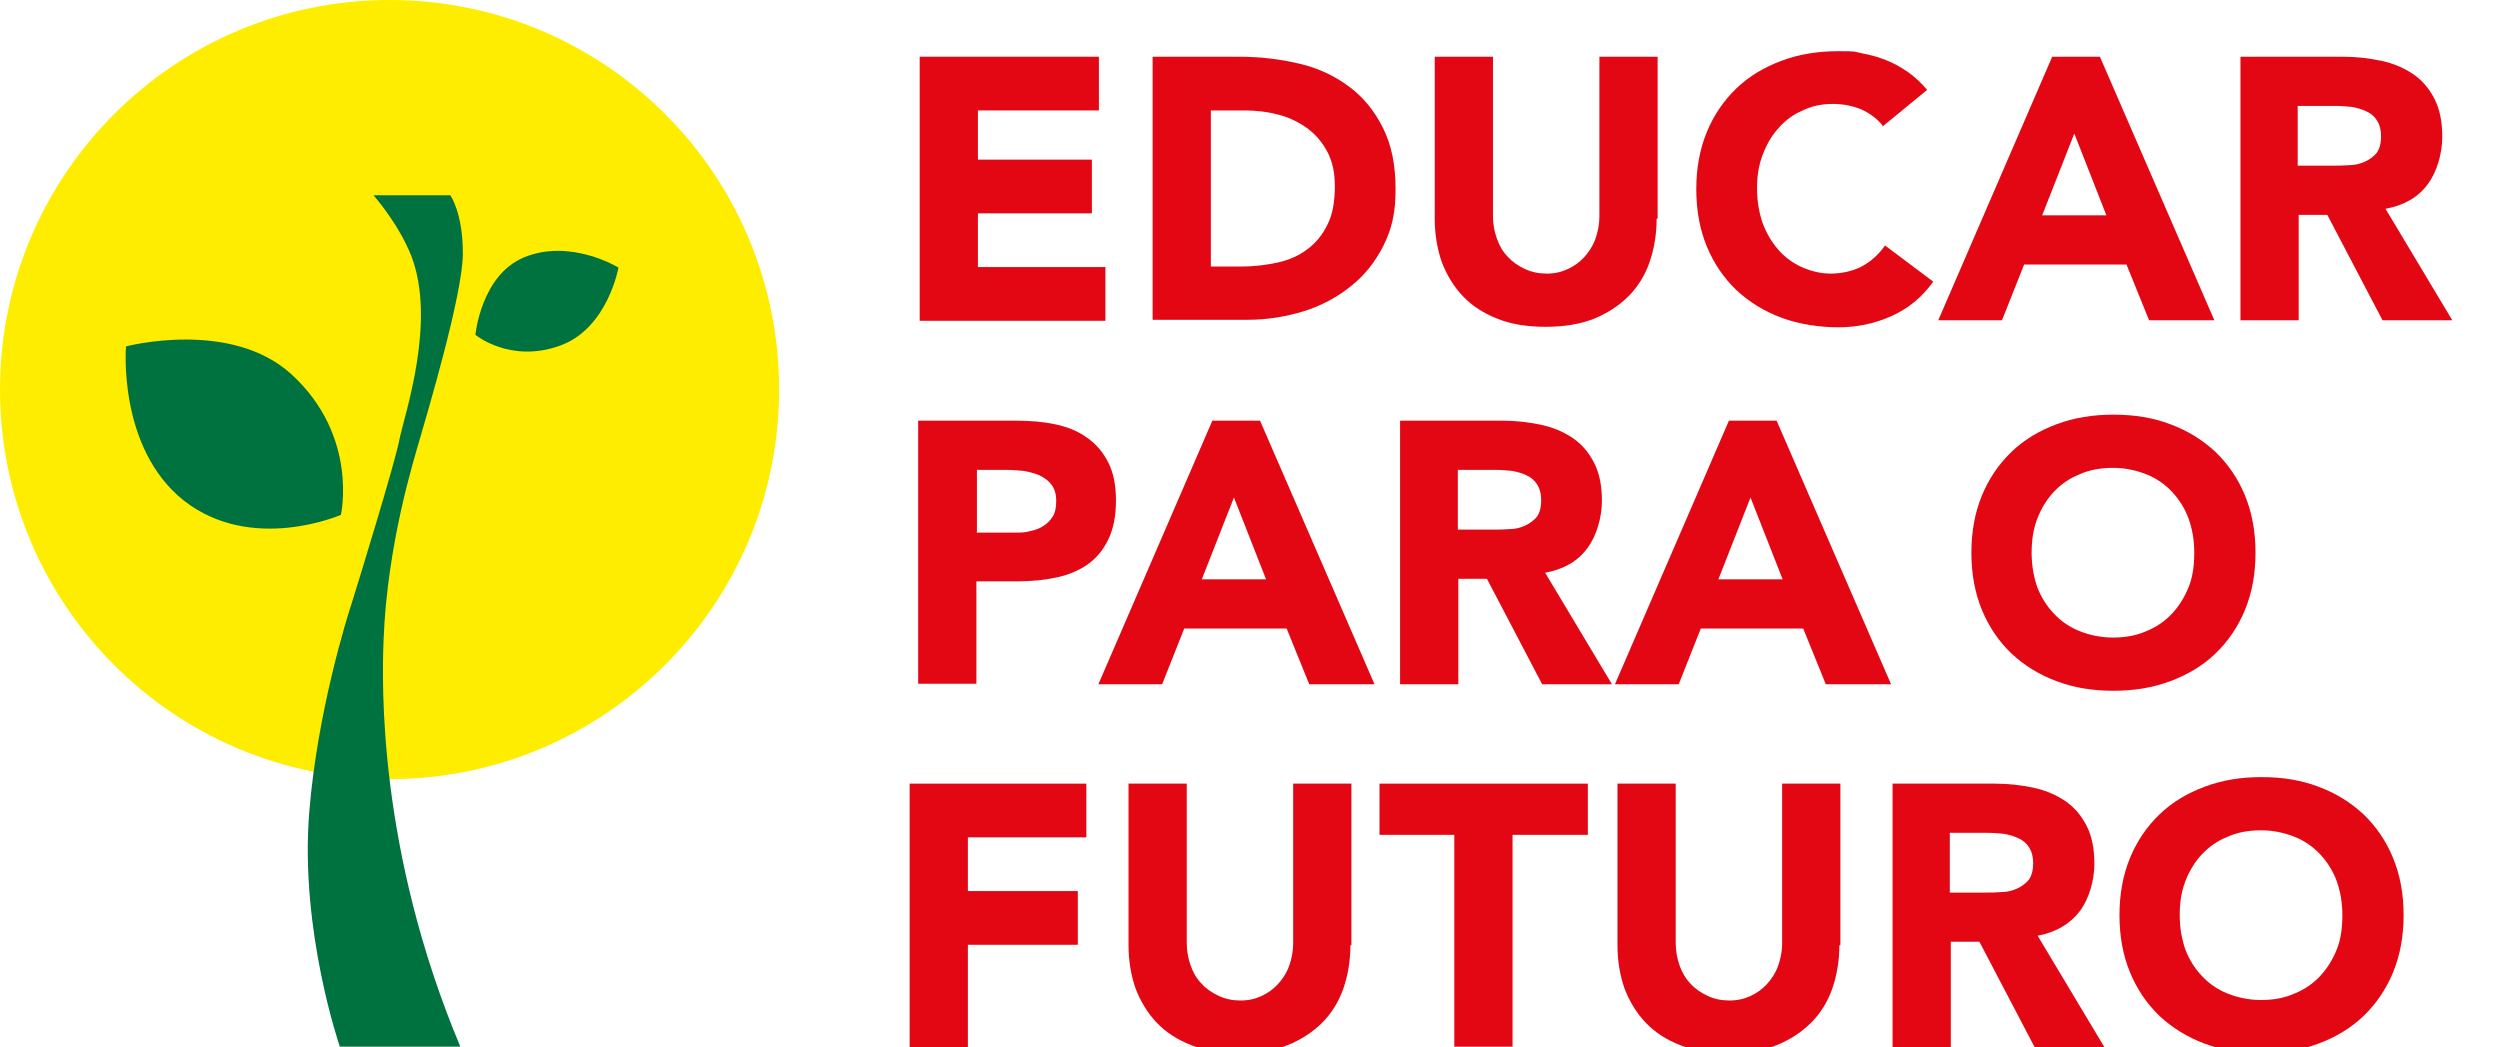
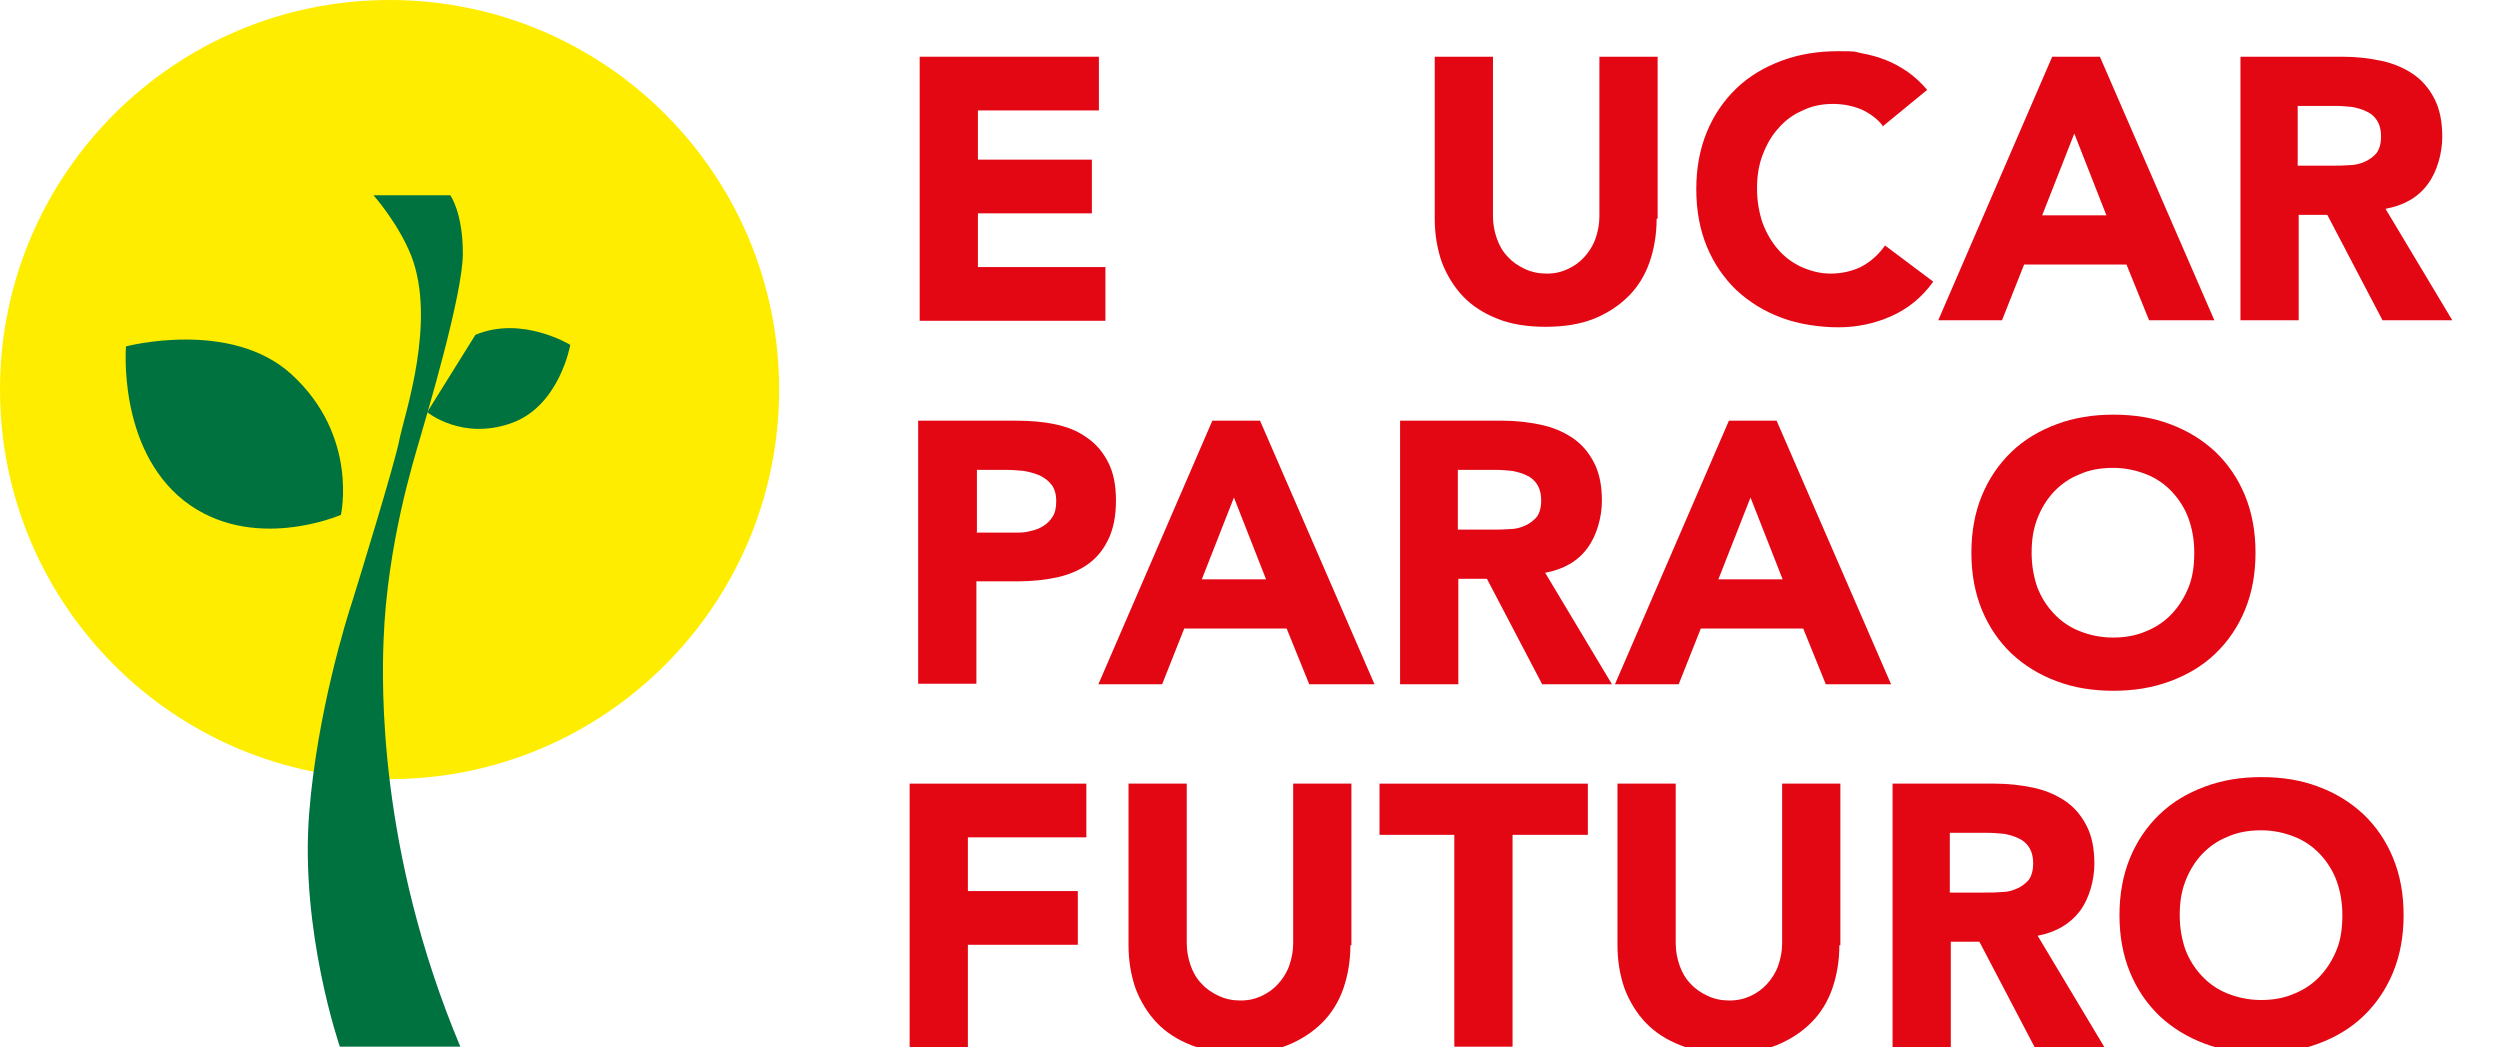
<svg xmlns="http://www.w3.org/2000/svg" id="Camada_1" version="1.1" viewBox="0 0 498 208.6">
  <defs>
    <style>
      .st0 {
        fill: #00723f;
      }

      .st1 {
        fill: #ffed00;
      }

      .st2 {
        fill: #e30613;
      }
    </style>
  </defs>
  <g>
    <g>
      <path class="st2" d="M183.3,11.3h35.6v10.7h-24.1v9.8h22.7v10.7h-22.7v10.7h25.4v10.7h-37V11.3Z" />
-       <path class="st2" d="M229.6,11.3h17.3c4.2,0,8.2.5,12,1.4s7.1,2.5,9.9,4.6c2.8,2.1,5,4.8,6.7,8.2,1.7,3.4,2.5,7.4,2.5,12.2s-.8,8-2.4,11.2c-1.6,3.2-3.8,6-6.5,8.1-2.7,2.2-5.9,3.9-9.4,5-3.6,1.1-7.3,1.7-11.2,1.7h-18.9V11.3ZM241.1,53.1h6c2.7,0,5.1-.3,7.4-.8,2.3-.5,4.3-1.4,6-2.7s3-2.9,4-5c1-2,1.4-4.6,1.4-7.5s-.5-4.8-1.4-6.7c-1-1.9-2.3-3.5-3.9-4.7-1.6-1.2-3.5-2.2-5.7-2.8-2.2-.6-4.5-.9-6.9-.9h-6.8v31.1Z" />
      <path class="st2" d="M330,43.6c0,3.1-.5,6-1.4,8.6-.9,2.6-2.3,4.9-4.2,6.8-1.9,1.9-4.2,3.4-6.9,4.5-2.8,1.1-6,1.6-9.6,1.6s-6.9-.5-9.6-1.6c-2.8-1.1-5.1-2.6-6.9-4.5s-3.2-4.2-4.2-6.8c-.9-2.6-1.4-5.5-1.4-8.6V11.3h11.6v31.8c0,1.6.3,3.1.8,4.5.5,1.4,1.2,2.6,2.2,3.6.9,1,2.1,1.8,3.4,2.4,1.3.6,2.7.9,4.3.9s2.9-.3,4.2-.9c1.3-.6,2.4-1.4,3.3-2.4.9-1,1.7-2.2,2.2-3.6.5-1.4.8-2.9.8-4.5V11.3h11.6v32.2Z" />
      <path class="st2" d="M375,25c-1.1-1.4-2.5-2.4-4.2-3.2-1.7-.7-3.6-1.1-5.7-1.1s-4.2.4-6,1.3c-1.9.8-3.5,2-4.8,3.5-1.4,1.5-2.4,3.3-3.2,5.4s-1.1,4.3-1.1,6.7.4,4.7,1.1,6.8c.8,2.1,1.8,3.8,3.1,5.3,1.3,1.5,2.9,2.7,4.7,3.5,1.8.8,3.7,1.3,5.8,1.3s4.5-.5,6.3-1.5c1.8-1,3.3-2.4,4.5-4.1l9.6,7.2c-2.2,3.1-5,5.4-8.4,6.9-3.4,1.5-6.9,2.2-10.5,2.2s-7.9-.6-11.3-1.9c-3.5-1.3-6.4-3.1-9-5.5-2.5-2.4-4.5-5.3-5.9-8.7-1.4-3.4-2.1-7.2-2.1-11.4s.7-8,2.1-11.4c1.4-3.4,3.4-6.3,5.9-8.7,2.5-2.4,5.5-4.2,9-5.5,3.5-1.3,7.2-1.9,11.3-1.9s3,.1,4.6.4c1.6.3,3.2.7,4.7,1.3,1.6.6,3,1.4,4.5,2.4,1.4,1,2.7,2.2,3.9,3.6l-8.9,7.3Z" />
      <path class="st2" d="M408.7,11.3h9.6l22.8,52.5h-13l-4.5-11.1h-20.4l-4.4,11.1h-12.7l22.7-52.5ZM413.2,26.6l-6.4,16.3h12.8l-6.4-16.3Z" />
      <path class="st2" d="M446.4,11.3h20.3c2.7,0,5.2.3,7.6.8,2.4.5,4.5,1.4,6.3,2.6,1.8,1.2,3.2,2.8,4.3,4.9,1.1,2.1,1.6,4.6,1.6,7.7s-1,6.9-2.9,9.4c-1.9,2.6-4.7,4.2-8.4,4.9l13.3,22.2h-13.9l-11-21h-5.7v21h-11.6V11.3ZM457.9,33h6.8c1,0,2.1,0,3.3-.1,1.2,0,2.2-.3,3.1-.7.9-.4,1.7-1,2.3-1.7.6-.8.9-1.9.9-3.3s-.3-2.4-.8-3.2c-.5-.8-1.2-1.4-2.1-1.8-.8-.4-1.8-.7-2.9-.9-1.1-.1-2.1-.2-3.2-.2h-7.6v11.9Z" />
    </g>
    <g>
      <path class="st2" d="M182.9,83.8h19.5c2.7,0,5.3.2,7.7.7,2.4.5,4.5,1.3,6.3,2.6,1.8,1.2,3.2,2.8,4.3,4.9,1.1,2.1,1.6,4.6,1.6,7.7s-.5,5.6-1.5,7.7c-1,2.1-2.3,3.7-4.1,5-1.7,1.2-3.8,2.1-6.1,2.6-2.4.5-4.9.8-7.7.8h-8.4v20.4h-11.6v-52.5ZM194.5,106.1h7.7c1,0,2,0,3-.3,1-.2,1.8-.5,2.6-1,.8-.5,1.4-1.1,1.9-1.9.5-.8.7-1.8.7-3.1s-.3-2.4-.9-3.2c-.6-.8-1.4-1.4-2.4-1.9-1-.4-2-.7-3.2-.9-1.2-.1-2.3-.2-3.4-.2h-5.9v12.4Z" />
      <path class="st2" d="M241.4,83.8h9.6l22.8,52.5h-13l-4.5-11.1h-20.4l-4.4,11.1h-12.7l22.7-52.5ZM245.8,99.1l-6.4,16.3h12.8l-6.4-16.3Z" />
      <path class="st2" d="M279,83.8h20.3c2.7,0,5.2.3,7.6.8,2.4.5,4.5,1.4,6.3,2.6,1.8,1.2,3.2,2.8,4.3,4.9,1.1,2.1,1.6,4.6,1.6,7.7s-1,6.9-2.9,9.4c-1.9,2.6-4.7,4.2-8.4,4.9l13.3,22.2h-13.9l-11-21h-5.7v21h-11.6v-52.5ZM290.6,105.5h6.8c1,0,2.1,0,3.3-.1,1.2,0,2.2-.3,3.1-.7.9-.4,1.7-1,2.3-1.7.6-.8.9-1.9.9-3.3s-.3-2.4-.8-3.2c-.5-.8-1.2-1.4-2.1-1.8-.8-.4-1.8-.7-2.9-.9-1.1-.1-2.1-.2-3.2-.2h-7.6v11.9Z" />
      <path class="st2" d="M344.3,83.8h9.6l22.8,52.5h-13l-4.5-11.1h-20.4l-4.4,11.1h-12.7l22.7-52.5ZM348.7,99.1l-6.4,16.3h12.8l-6.4-16.3Z" />
    </g>
    <path class="st2" d="M392.7,110.1c0-4.2.7-8,2.1-11.4,1.4-3.4,3.4-6.3,5.9-8.7,2.5-2.4,5.5-4.2,9-5.5,3.5-1.3,7.2-1.9,11.3-1.9s7.9.6,11.3,1.9c3.5,1.3,6.4,3.1,9,5.5,2.5,2.4,4.5,5.3,5.9,8.7s2.1,7.2,2.1,11.4-.7,8-2.1,11.4c-1.4,3.4-3.4,6.3-5.9,8.7-2.5,2.4-5.5,4.2-9,5.5-3.5,1.3-7.2,1.9-11.3,1.9s-7.9-.6-11.3-1.9c-3.5-1.3-6.4-3.1-9-5.5-2.5-2.4-4.5-5.3-5.9-8.7-1.4-3.4-2.1-7.2-2.1-11.4ZM404.7,110.1c0,2.5.4,4.7,1.1,6.8.8,2.1,1.9,3.8,3.3,5.3,1.4,1.5,3.1,2.7,5.1,3.5,2,.8,4.2,1.3,6.7,1.3s4.7-.4,6.7-1.3c2-.8,3.7-2,5.1-3.5,1.4-1.5,2.5-3.3,3.3-5.3.8-2,1.1-4.3,1.1-6.8s-.4-4.7-1.1-6.7-1.9-3.9-3.3-5.4c-1.4-1.5-3.1-2.7-5.1-3.5-2-.8-4.2-1.3-6.7-1.3s-4.7.4-6.7,1.3c-2,.8-3.7,2-5.1,3.5-1.4,1.5-2.5,3.3-3.3,5.4s-1.1,4.3-1.1,6.7Z" />
    <g>
      <path class="st2" d="M181.2,156.1h35.2v10.7h-23.6v10.7h21.9v10.7h-21.9v20.4h-11.6v-52.5Z" />
      <path class="st2" d="M269,188.3c0,3.1-.5,6-1.4,8.6-.9,2.6-2.3,4.9-4.2,6.8-1.9,1.9-4.2,3.4-6.9,4.5-2.8,1.1-6,1.6-9.6,1.6s-6.9-.5-9.6-1.6c-2.8-1.1-5.1-2.6-6.9-4.5s-3.2-4.2-4.2-6.8c-.9-2.6-1.4-5.5-1.4-8.6v-32.2h11.6v31.8c0,1.6.3,3.1.8,4.5.5,1.4,1.2,2.6,2.2,3.6.9,1,2.1,1.8,3.4,2.4,1.3.6,2.7.9,4.3.9s2.9-.3,4.2-.9c1.3-.6,2.4-1.4,3.3-2.4.9-1,1.7-2.2,2.2-3.6.5-1.4.8-2.9.8-4.5v-31.8h11.6v32.2Z" />
      <path class="st2" d="M289.8,166.3h-15v-10.2h41.5v10.2h-15v42.2h-11.6v-42.2Z" />
      <path class="st2" d="M366.4,188.3c0,3.1-.5,6-1.4,8.6-.9,2.6-2.3,4.9-4.2,6.8-1.9,1.9-4.2,3.4-6.9,4.5-2.8,1.1-6,1.6-9.6,1.6s-6.9-.5-9.6-1.6c-2.8-1.1-5.1-2.6-6.9-4.5s-3.2-4.2-4.2-6.8c-.9-2.6-1.4-5.5-1.4-8.6v-32.2h11.6v31.8c0,1.6.3,3.1.8,4.5.5,1.4,1.2,2.6,2.2,3.6.9,1,2.1,1.8,3.4,2.4,1.3.6,2.7.9,4.3.9s2.9-.3,4.2-.9c1.3-.6,2.4-1.4,3.3-2.4.9-1,1.7-2.2,2.2-3.6.5-1.4.8-2.9.8-4.5v-31.8h11.6v32.2Z" />
      <path class="st2" d="M377.1,156.1h20.3c2.7,0,5.2.3,7.6.8,2.4.5,4.5,1.4,6.3,2.6,1.8,1.2,3.2,2.8,4.3,4.9,1.1,2.1,1.6,4.6,1.6,7.7s-1,6.9-2.9,9.4-4.7,4.2-8.4,4.9l13.3,22.2h-13.9l-11-21h-5.7v21h-11.6v-52.5ZM388.6,177.8h6.8c1,0,2.1,0,3.3-.1,1.2,0,2.2-.3,3.1-.7.9-.4,1.7-1,2.3-1.7.6-.8.9-1.9.9-3.3s-.3-2.4-.8-3.2c-.5-.8-1.2-1.4-2.1-1.8-.8-.4-1.8-.7-2.9-.9-1.1-.1-2.1-.2-3.2-.2h-7.6v11.9Z" />
      <path class="st2" d="M422.2,182.3c0-4.2.7-8,2.1-11.4s3.4-6.3,5.9-8.7c2.5-2.4,5.5-4.2,9-5.5,3.5-1.3,7.2-1.9,11.3-1.9s7.9.6,11.3,1.9c3.5,1.3,6.4,3.1,9,5.5,2.5,2.4,4.5,5.3,5.9,8.7,1.4,3.4,2.1,7.2,2.1,11.4s-.7,8-2.1,11.4c-1.4,3.4-3.4,6.3-5.9,8.7-2.5,2.4-5.5,4.2-9,5.5-3.5,1.3-7.2,1.9-11.3,1.9s-7.9-.6-11.3-1.9c-3.5-1.3-6.4-3.1-9-5.5-2.5-2.4-4.5-5.3-5.9-8.7-1.4-3.4-2.1-7.2-2.1-11.4ZM434.2,182.3c0,2.5.4,4.7,1.1,6.8.8,2.1,1.9,3.8,3.3,5.3,1.4,1.5,3.1,2.7,5.1,3.5,2,.8,4.2,1.3,6.7,1.3s4.7-.4,6.7-1.3c2-.8,3.7-2,5.1-3.5,1.4-1.5,2.5-3.3,3.3-5.3.8-2,1.1-4.3,1.1-6.8s-.4-4.7-1.1-6.7-1.9-3.9-3.3-5.4c-1.4-1.5-3.1-2.7-5.1-3.5-2-.8-4.2-1.3-6.7-1.3s-4.7.4-6.7,1.3c-2,.8-3.7,2-5.1,3.5-1.4,1.5-2.5,3.3-3.3,5.4s-1.1,4.3-1.1,6.7Z" />
    </g>
  </g>
  <g>
    <path class="st1" d="M155.2,77.6c0,42.8-34.7,77.6-77.6,77.6S0,120.4,0,77.6,34.7,0,77.6,0s77.6,34.7,77.6,77.6" />
    <path class="st0" d="M74.4,38.9h15.3s2.5,3.4,2.5,11.6-7.3,32.5-8.5,36.7c-1.2,4.2-6.6,21.2-7.3,40.5-.3,8.3-1.2,41.5,15.3,80.8h-24s-8-23.1-6.1-46.7c1.6-19.8,7.4-38.5,8.7-42.4,1.2-3.9,8.4-27.2,9.3-32,1-4.9,7.4-23.4,2.3-36.5-2.6-6.5-7.5-12-7.5-12" />
-     <path class="st0" d="M94.7,66.7s1.1-11.8,9.6-15.4c9.3-3.9,18.9,2,18.9,2,0,0-2.1,12-11.5,15.5-10,3.7-17-2.1-17-2.1" />
+     <path class="st0" d="M94.7,66.7c9.3-3.9,18.9,2,18.9,2,0,0-2.1,12-11.5,15.5-10,3.7-17-2.1-17-2.1" />
    <path class="st0" d="M67.8,102.6s-17.7,7.7-31.2-2.9c-13.2-10.5-11.5-30.7-11.5-30.7,0,0,20.9-5.5,33,5.6,13.4,12.3,9.8,28,9.8,28" />
  </g>
</svg>